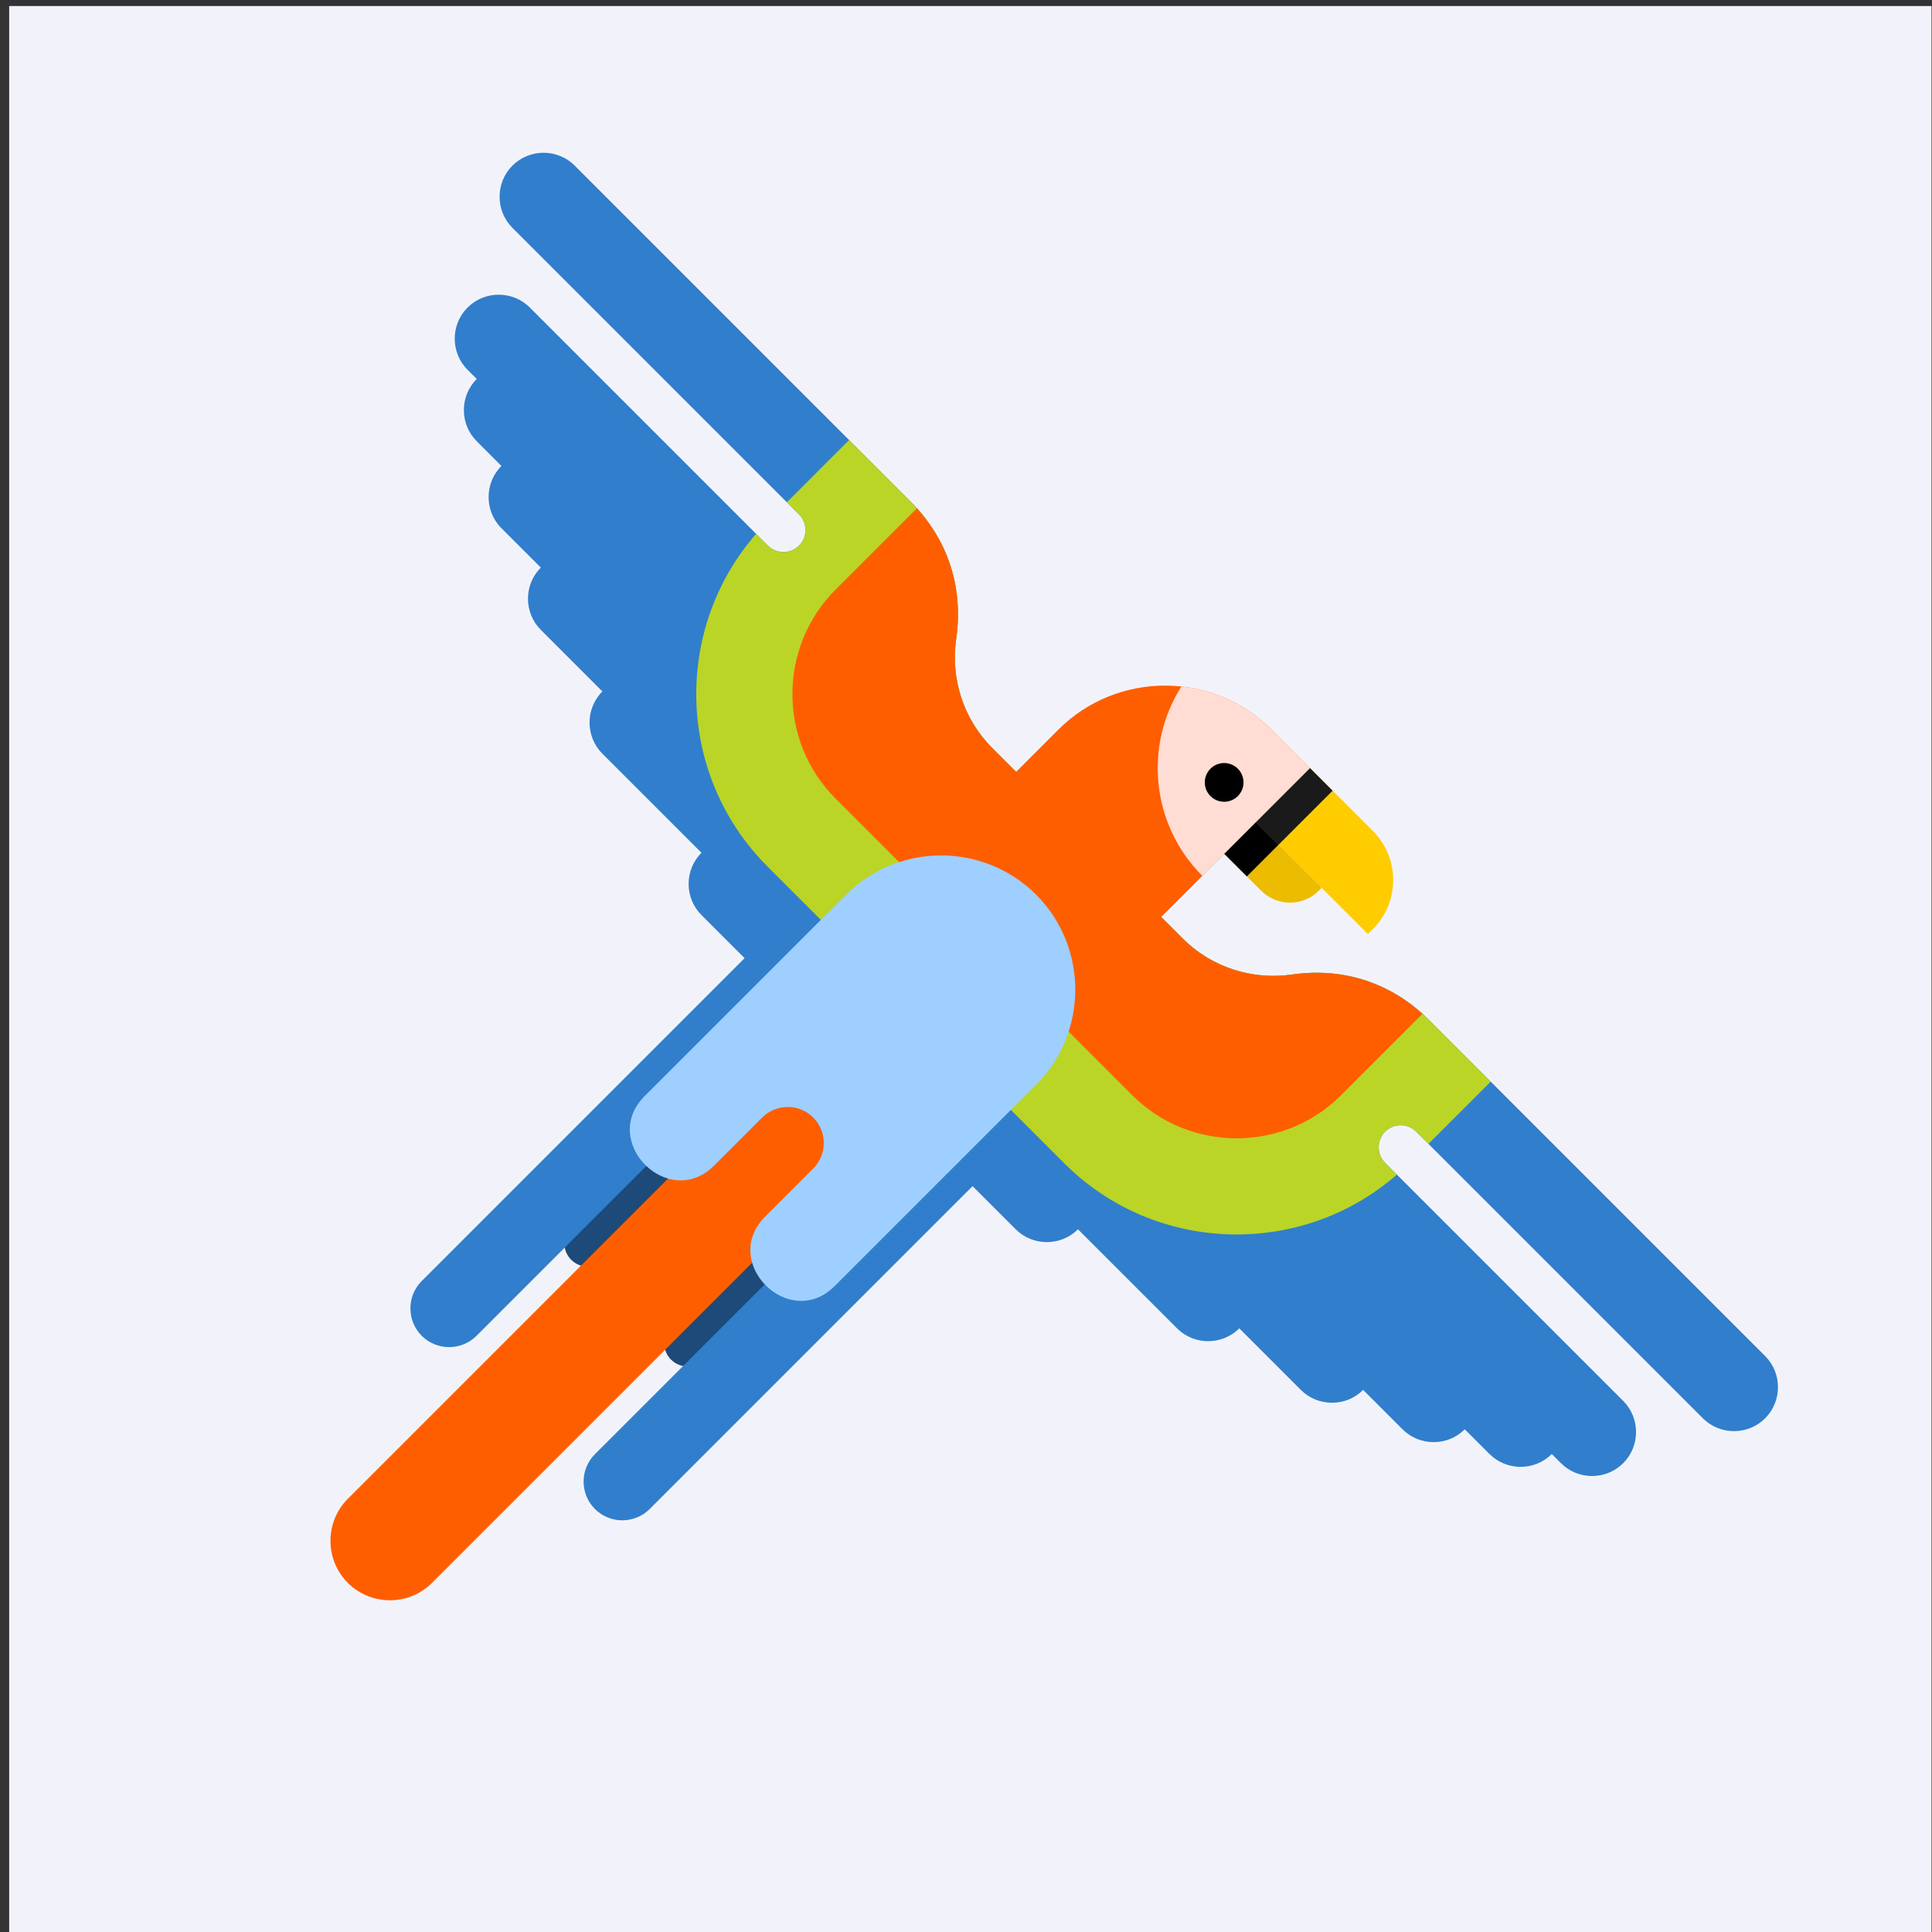
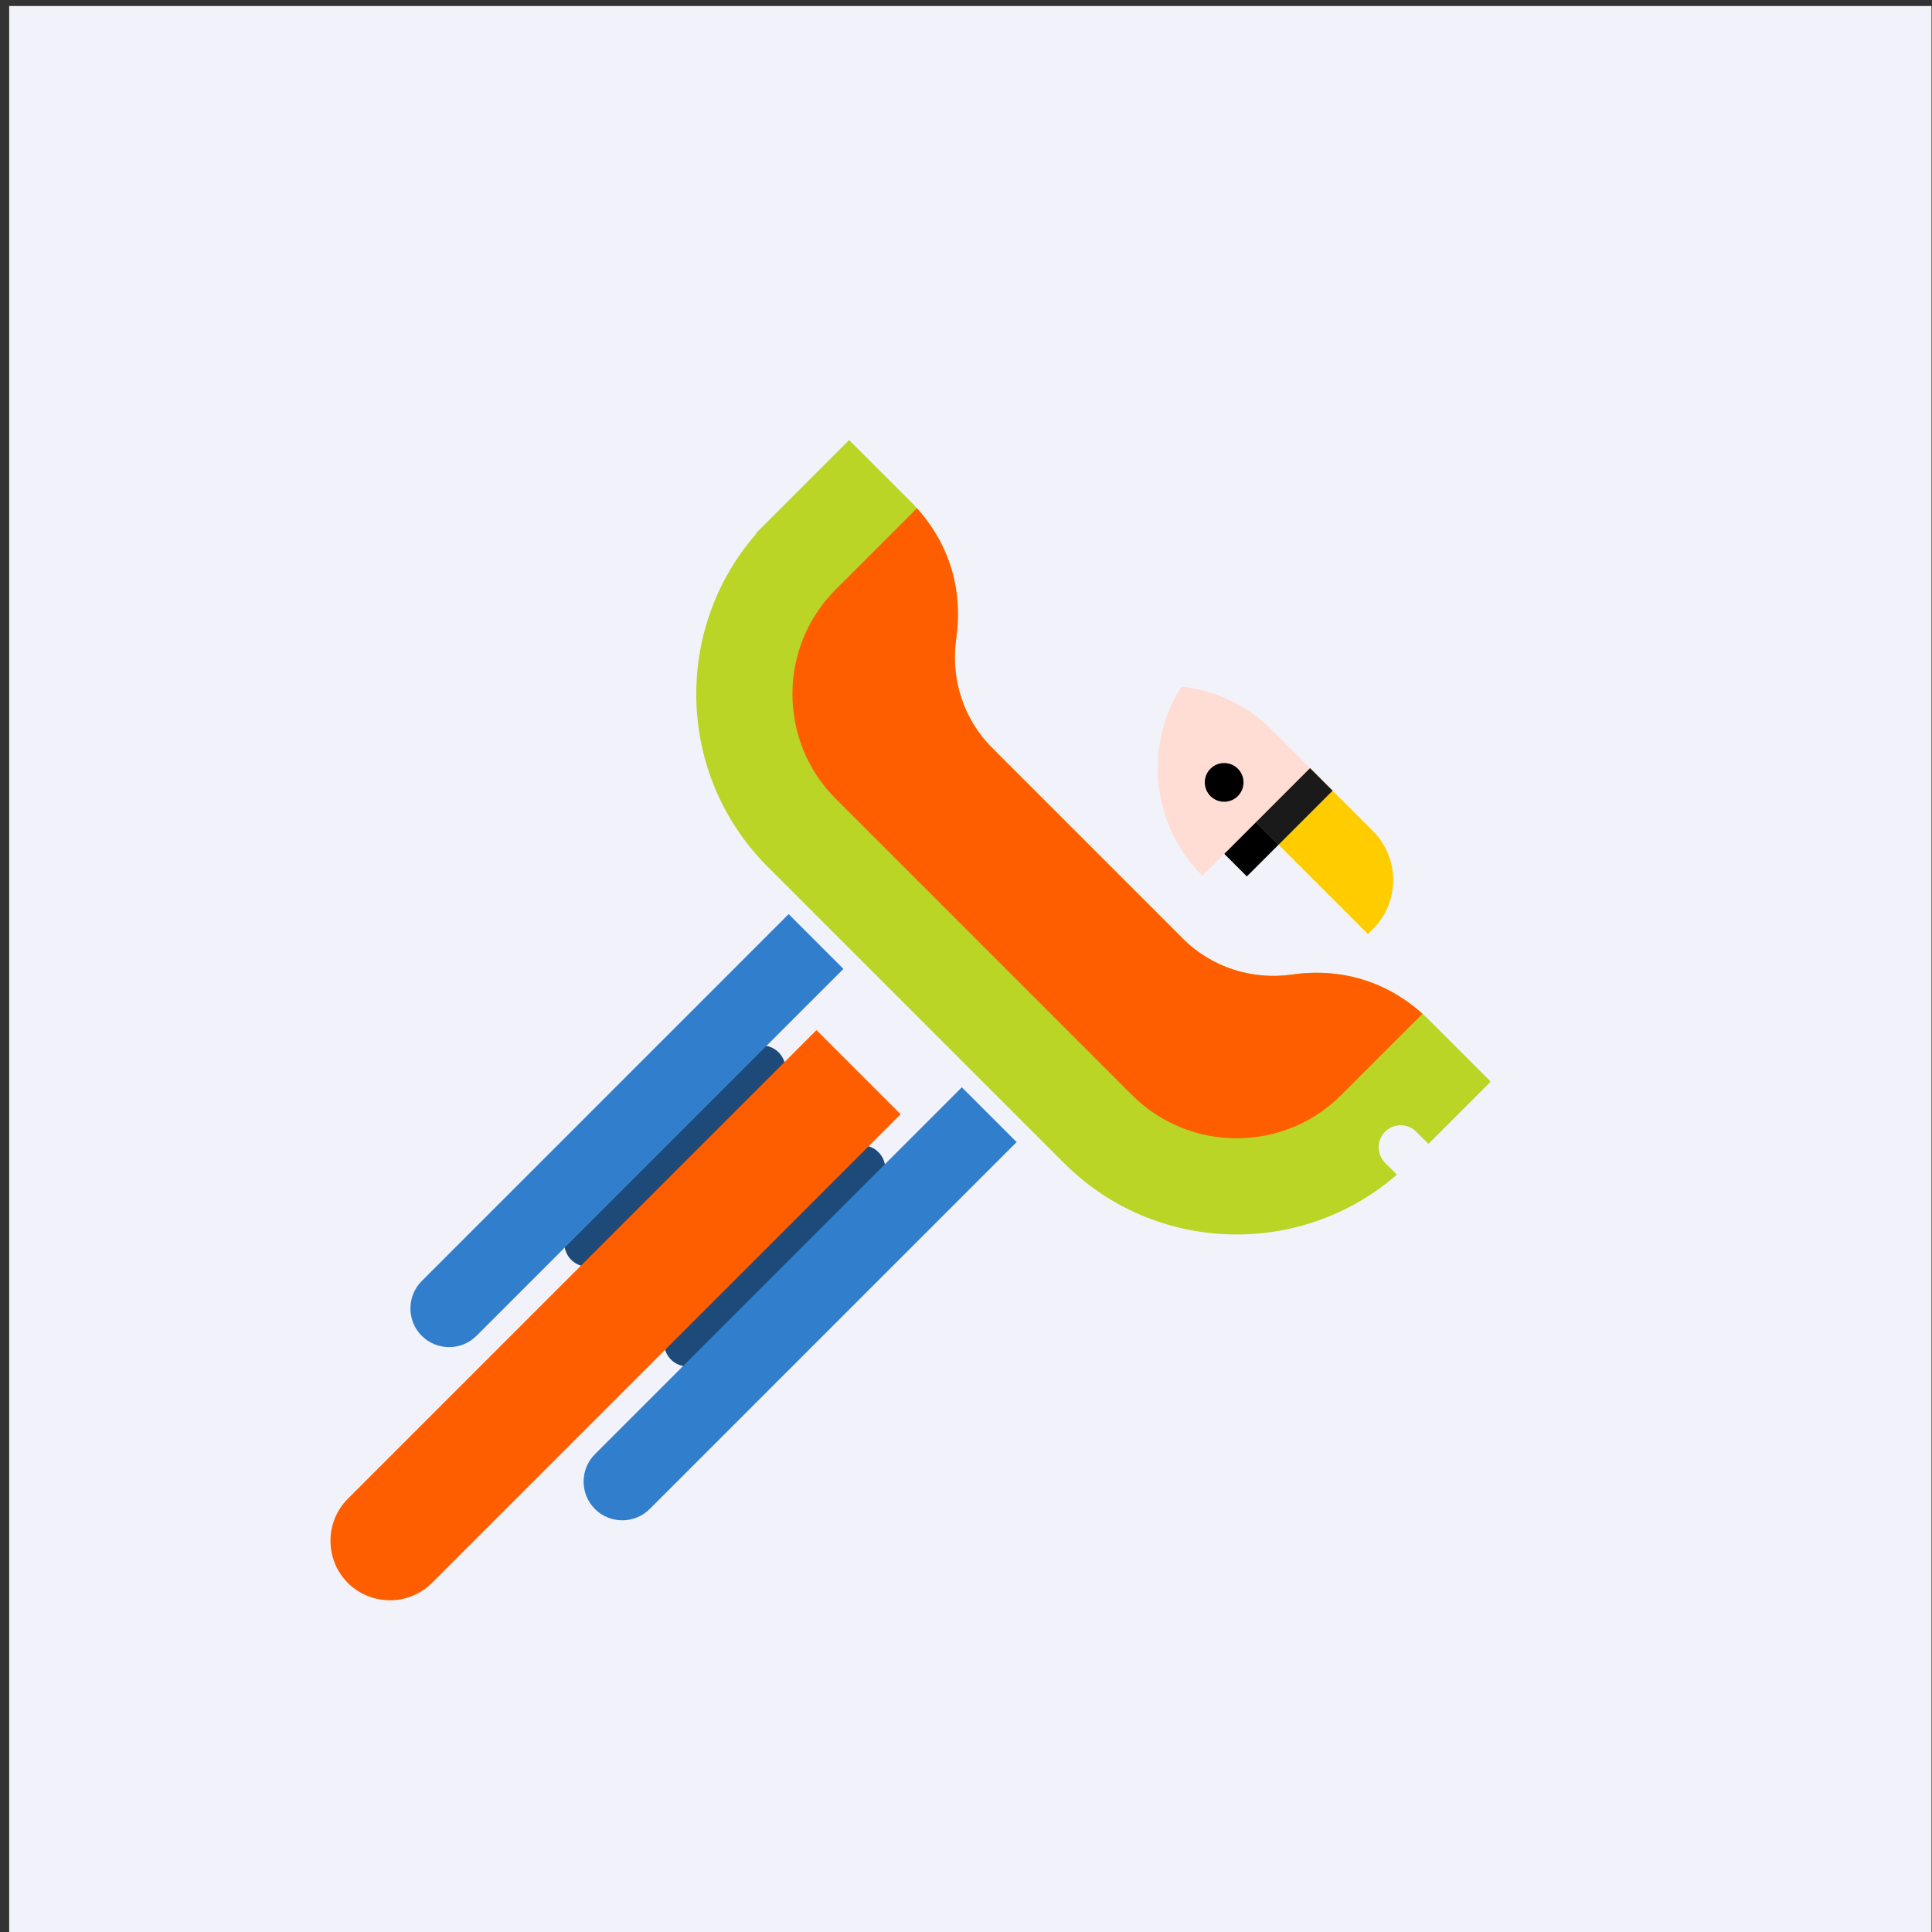
<svg xmlns="http://www.w3.org/2000/svg" version="1.1" viewBox="0 0 800 800">
  <rect x="0" y="0" width="800" height="800" fill="#333333" stroke="none" />
  <defs>
    <clipPath id="a">
      <path d="m0 600h600v-600h-600z" />
    </clipPath>
  </defs>
  <g transform="matrix(1.333 0 0 -1.333 0 800)">
    <path d="m2.85 0h597.15v598.28h-597.15z" fill="#f2f3fa" />
    <g clip-path="url(#a)">
      <g transform="translate(272.87 242.25)">
        <path d="m0 0c-2.841 2.843-7.491 2.843-10.333 2e-3l-54.103-54.106c-2.841-2.841-2.841-7.491 0-10.332 2.842-2.841 7.491-2.841 10.332 0l54.104 54.105c2.843 2.842 2.843 7.489 0 10.331m-31.001 31.003c2.841-2.842 2.841-7.491 0-10.333l-54.105-54.104c-2.842-2.842-7.491-2.842-10.333-2e-3 -2.841 2.842-2.841 7.492 0 10.333l54.105 54.106c2.842 2.841 7.49 2.841 10.333 0" fill="#1d4a78" fill-rule="evenodd" />
      </g>
      <g transform="translate(298.78 262.4)">
        <path d="m0 0-113.98-113.98c-4.682-4.683-4.682-12.34 0-17.022 4.681-4.682 12.34-4.682 17.02 0l113.98 113.98zm-53.798 53.798 17.02-17.02-113.98-113.98c-4.683-4.682-12.34-4.682-17.022 0-4.679 4.681-4.679 12.34 0 17.019z" fill="#317ecc" fill-rule="evenodd" />
      </g>
      <g transform="translate(178.52 548.71)">
-         <path d="m0 0 104.26-104.26c11.589-11.588 16.567-26.546 14.241-42.768-1.724-12.019 2.011-24.688 11.206-33.883l59.166-59.166c9.196-9.197 21.867-12.931 33.885-11.208 16.22 2.328 31.179-2.652 42.766-14.239l104.27-104.27c5.321-5.318 5.318-14.024 0-19.343-5.321-5.319-14.023-5.319-19.343 0l-89.035 89.035c-2.66 2.66-7.012 2.66-9.672 0-2.66-2.659-2.66-7.011 2e-3 -9.67l73.958-73.958c5.319-5.322 5.319-14.027 0-19.344-5.321-5.32-14.025-5.32-19.345 0l-2.844 2.843c-5.318-5.319-14.024-5.319-19.343 0l-7.68 7.68c-5.32-5.32-14.024-5.32-19.342 0l-12.234 12.232c-5.319-5.319-14.022-5.319-19.341 0l-19.127 19.126c-5.32-5.32-14.025-5.318-19.342 0l-30.775 30.774h-1e-3c-5.319-5.319-14.025-5.319-19.344 2e-3l-97.611 97.611c-5.32 5.319-5.32 14.024 0 19.345l-30.776 30.776c-5.317 5.314-5.319 14.021 0 19.34l-19.125 19.126c-5.32 5.321-5.32 14.024 0 19.343l-12.232 12.232c-5.319 5.32-5.319 14.024 0 19.343l-7.679 7.68c-5.32 5.32-5.32 14.025 0 19.342l-2.846 2.845c-5.32 5.321-5.32 14.025 1e-3 19.344 5.319 5.32 14.023 5.32 19.343 1e-3l73.959-73.96c2.661-2.658 7.012-2.658 9.67 0 2.661 2.66 2.661 7.011 0 9.672l-89.033 89.034c-5.321 5.32-5.321 14.025 0 19.344 5.318 5.32 14.023 5.32 19.342 0" fill="#317ecc" fill-rule="evenodd" />
-       </g>
+         </g>
      <g transform="translate(263.76 463.46)">
-         <path d="m0 0 19.022-19.021c11.588-11.587 16.567-26.546 14.24-42.768-1.724-12.019 2.011-24.688 11.207-33.883l59.166-59.166c9.195-9.197 21.866-12.93 33.885-11.208 16.219 2.328 31.178-2.652 42.765-14.239l19.024-19.022-19.346-19.342-3.79 3.79c-2.659 2.66-7.012 2.66-9.672 0-2.659-2.659-2.659-7.011 2e-3 -9.67l3.663-3.663c-29.698-25.917-75.072-24.745-103.34 3.529l-92.177 92.178c-28.274 28.27-29.447 73.647-3.53 103.34l3.663-3.663c2.661-2.658 7.012-2.658 9.671 0 2.66 2.66 2.66 7.012 0 9.672l-3.791 3.791z" fill="#bad526" fill-rule="evenodd" />
+         <path d="m0 0 19.022-19.021c11.588-11.587 16.567-26.546 14.24-42.768-1.724-12.019 2.011-24.688 11.207-33.883l59.166-59.166c9.195-9.197 21.866-12.93 33.885-11.208 16.219 2.328 31.178-2.652 42.765-14.239l19.024-19.022-19.346-19.342-3.79 3.79c-2.659 2.66-7.012 2.66-9.672 0-2.659-2.659-2.659-7.011 2e-3 -9.67l3.663-3.663c-29.698-25.917-75.072-24.745-103.34 3.529l-92.177 92.178c-28.274 28.27-29.447 73.647-3.53 103.34l3.663-3.663l-3.791 3.791z" fill="#bad526" fill-rule="evenodd" />
      </g>
      <g transform="translate(284.84 442.27)">
        <path d="m0 0c10.114-11.258 14.368-25.372 12.184-40.601-1.724-12.018 2.011-24.687 11.207-33.882l59.166-59.167c9.195-9.196 21.866-12.93 33.884-11.207 15.227 2.185 29.34-2.071 40.599-12.185l-25.302-25.302c-17.837-17.837-47.024-17.837-64.863 0l-92.177 92.179c-17.839 17.839-17.839 47.026 0 64.864z" fill="#ff5e00" fill-rule="evenodd" />
      </g>
      <g transform="translate(253.63 280.16)">
        <path d="m0 0 26.139-26.14-145.58-145.58c-7.19-7.189-18.952-7.189-26.14 0-7.19 7.19-7.19 18.952 0 26.14z" fill="#ff5e00" fill-rule="evenodd" />
      </g>
      <g transform="translate(395.01 373.49)" fill-rule="evenodd">
-         <path d="m0 0 11.944-11.946-85.501-85.499-45.074 45.074 52.371 52.371c18.246 18.247 48.012 18.247 66.26 0" fill="#ff5e00" />
        <path d="m0 0 11.944-11.946-33.466-33.467c-15.971 15.972-18.138 40.515-6.507 58.819 10.25-1.111 20.199-5.577 28.029-13.406" fill="#ffddd4" />
      </g>
      <g transform="translate(406.95 361.54)">
        <path d="m0 0 19.529-19.528c8.389-8.39 8.389-22.074-2e-3 -30.463l-1.554-1.555-34.76 34.759z" fill="#fc0" fill-rule="evenodd" />
      </g>
      <g transform="translate(380.32 334.91)">
-         <path d="m0 0 11.456-11.457c4.922-4.921 12.949-4.921 17.871 0l0.912 0.913-20.391 20.392z" fill="#ebbc00" fill-rule="evenodd" />
-       </g>
+         </g>
      <g transform="translate(406.95 361.54)">
        <path d="m0 0 7.006-7.006-16.787-16.787-7.006 7.006z" fill="#1a1a1a" fill-rule="evenodd" />
      </g>
      <g transform="translate(397.17 337.75)">
        <path d="m0 0-7.006 7.006-9.847-9.848 7.005-7.006z" fill-rule="evenodd" />
      </g>
      <g transform="translate(384.52 361.36)">
        <path d="m0 0c2.349-2.347 2.349-6.156 0-8.504-2.348-2.349-6.157-2.349-8.506 0-2.348 2.348-2.348 6.157 0 8.504 2.349 2.348 6.158 2.35 8.506 0" fill-rule="evenodd" />
      </g>
      <g transform="translate(321.85 322.24)">
-         <path d="m0 0c16.232-16.234 16.232-42.794 0-59.027l-62.561-62.562c-14.145-14.144-35.732 7.444-21.589 21.588l14.922 14.921c4.358 4.358 4.358 11.491 0 15.852-4.361 4.357-11.493 4.357-15.851 0l-14.92-14.922c-14.146-14.143-35.733 7.444-21.59 21.587l62.561 62.563c16.234 16.232 42.795 16.232 59.028 0" fill="#9ecfff" fill-rule="evenodd" />
-       </g>
+         </g>
    </g>
  </g>
</svg>